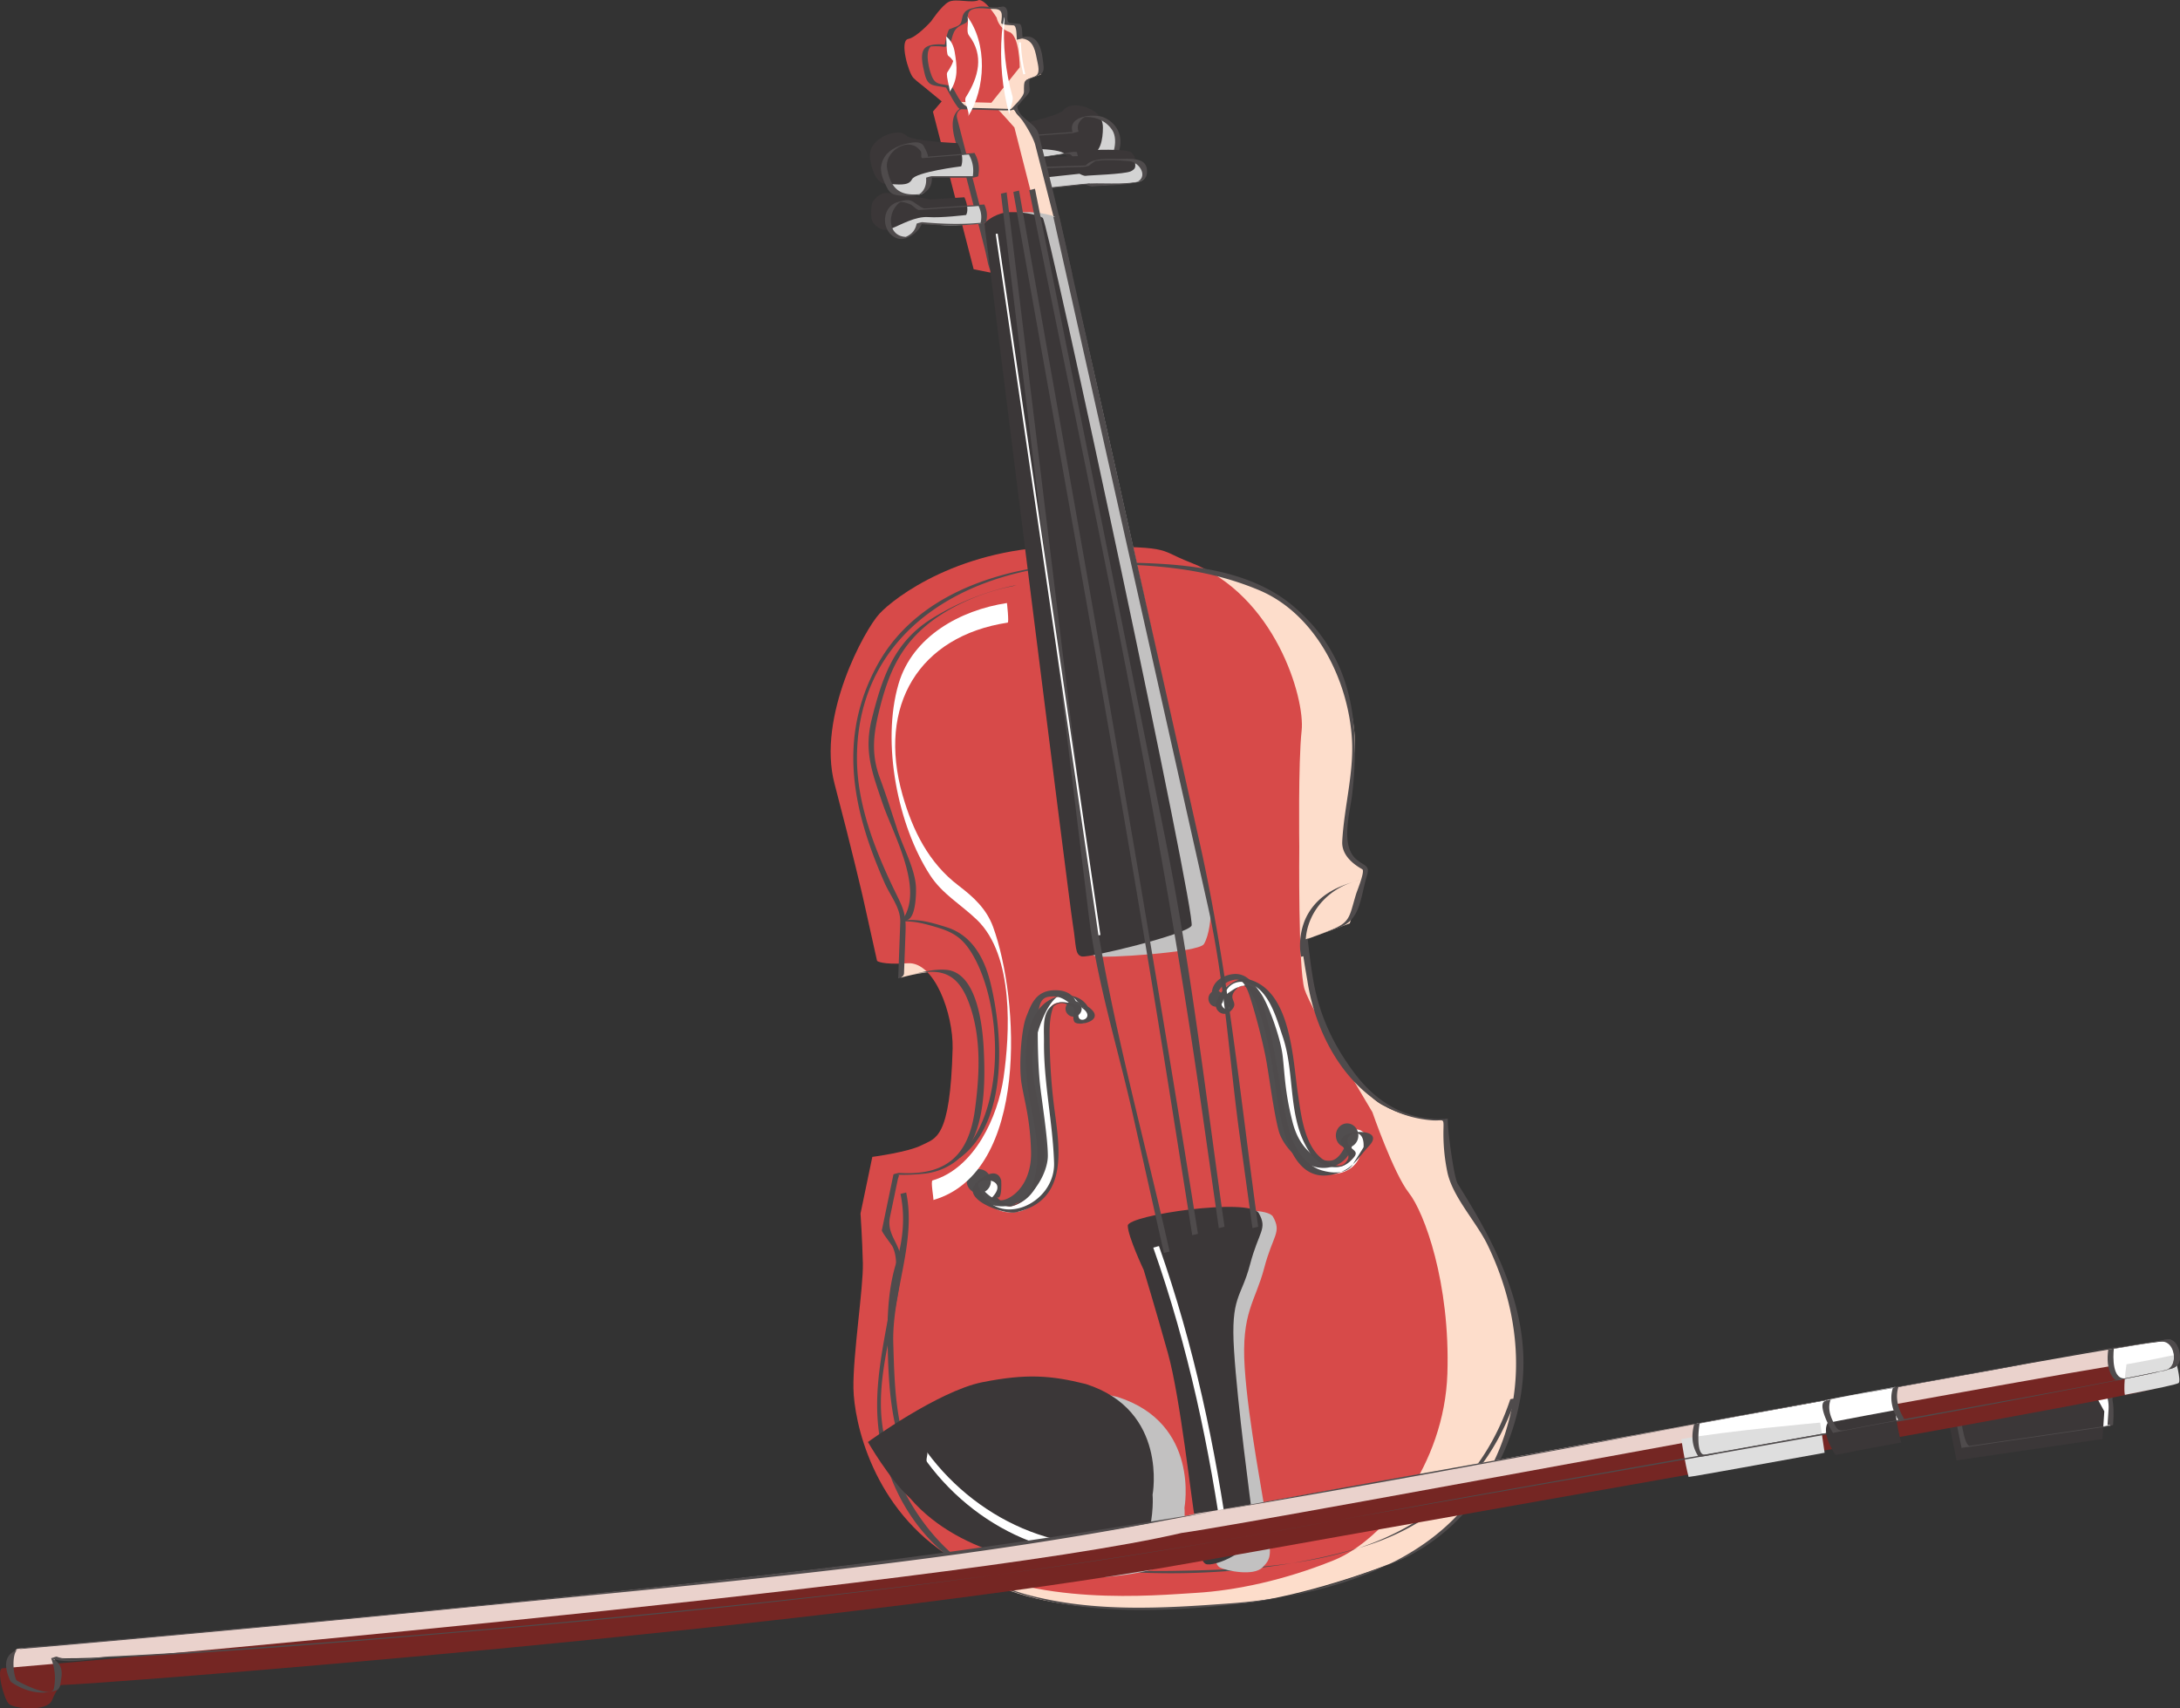
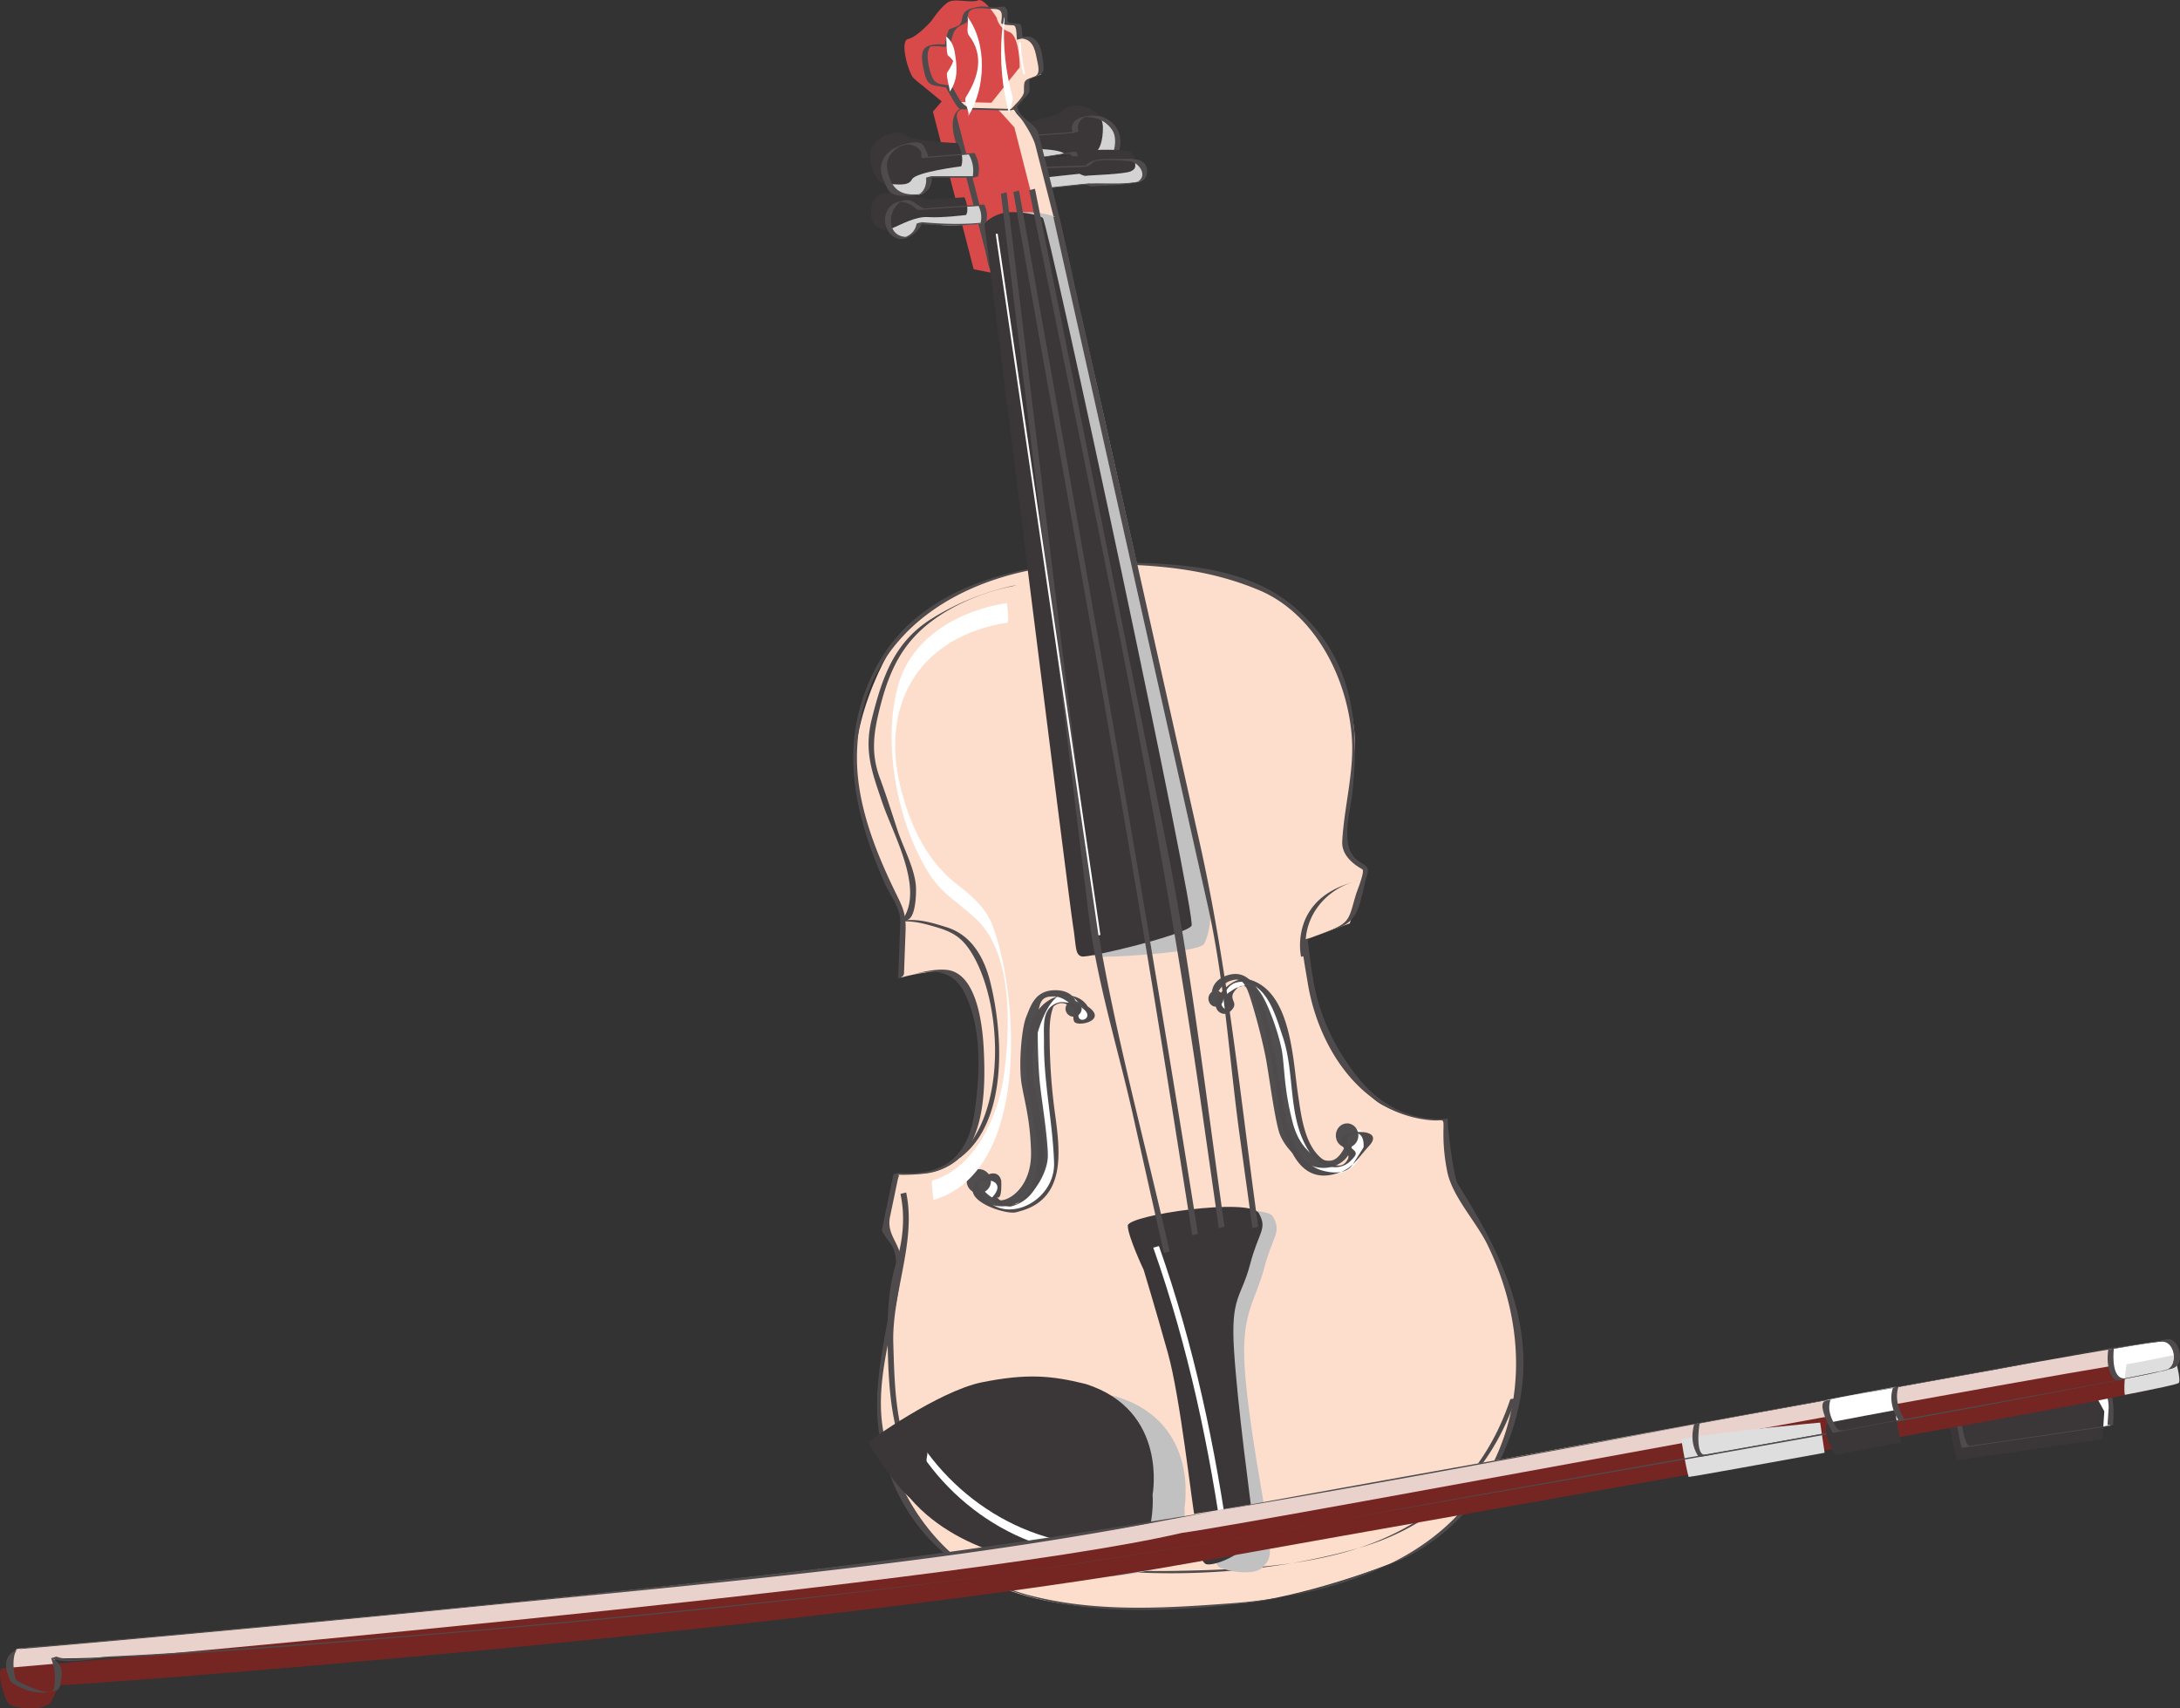
<svg xmlns="http://www.w3.org/2000/svg" width="315.049" height="246.925">
  <rect width="100%" height="100%" fill="#333333" stroke="none" />
  <path fill="#d3d3d3" d="M148.613 19.637s-.793 1.886-.02 3.398l6.638-1.023s-.012.816.683 1.8c.695.977 2.227.336 3.684.114 1.46-.227 1.84-2.188 1.84-3.953 0-1.77-1.336-2.512-2.352-2.903-1.008-.386-2.66-.539-3.336.38-.676.921-.285 1.675-.285 1.675l-6.852.512" />
  <path fill="#3b3738" d="M146.566 18.098s-.796 1.89-.023 3.398c0 0 6.629-.203 7.32.781.696.977 2.227.332 3.688.11 1.46-.223 1.84-2.184 1.84-3.95 0-1.769-1.34-2.511-2.352-2.902-1.012-.387-2.664-.539-3.34.38-.672.917-7.133 2.183-7.133 2.183" />
  <path fill="#4f4b4c" d="M148.203 19.746c-.387 1.027-.953 3.543.668 3.293 1.637-.254 3.274-.504 4.91-.758 1.762-.27.801.828 2.133 2.004.727.64 2.871-.14 3.684-.36.941-.25 1.43-.566 1.879-1.51 1.058-2.24.214-4.524-1.977-5.454-1.344-.566-5.414-.277-4.445 2.273.273-.074.547-.148.82-.218-2.281.168-4.566.34-6.852.507-.277.02-.543.2-.82.223 2.281-.172 4.567-.34 6.852-.512.086-.008.816-.234.82-.218-.395-1.047.309-1.891 1.227-2.27l-.82.223c1.738-.25 3.468.34 4.456 1.832.969 1.472.16 4.676-1.539 5.226.274-.07.54-.14.809-.215-2.13.403-3.863.883-4.36-1.765-.058-.313-2.007.164-2.343.215-1.301.199-2.598.398-3.899.601-1.277.196-.656-2.617-.383-3.34-.054.153-.761.063-.82.223" />
  <path fill="#d3d3d3" d="m150.5 24.21 6.781-.218s.219-.512.875-.73c.66-.219 6.344-.364 6.785.218.434.582.508.438.508 1.168 0 .727.293 1.094-.582 1.532-.875.437-6.199.582-6.492.656-.293.07-.945-.293-.945-.293l-6.125.656-.805-2.988" />
  <path fill="#3b3738" d="m149.074 22.785 6.781-.219s.22-.511.875-.73c.66-.219 6.344-.363 6.782.219.441.586.511.437.511 1.168 0 .73.293 1.093-.582 1.53-.875.438-6.199.583-6.492.657-.293.074-.945-.293-.945-.293l-6.125.656-.805-2.988" />
  <path fill="#4f4b4c" d="M149.984 24.336c2.184-.066 4.368-.137 6.551-.211.926-.027 1.156-.527 1.93-.953-.27.07-.54.144-.809.215 1.742-.38 3.735-.239 5.492-.102 1.575.121 2.946 2.406.95 3.113.27-.074.539-.148.808-.218-2.922.644-5.765.12-8.59.425-1.484.157-2.96.317-4.445.473-.605.067-.906-2.371-1.062-2.96-.004-.005-.825.214-.825.218.254.95.243 3.05 1.371 2.934 1.762-.192 3.532-.38 5.297-.57.48-.052.832.312 1.344.245.953-.117 1.934-.113 2.89-.172 1.18-.078 2.372-.152 3.516-.453.973-.258 1.434-.61 1.356-1.765-.137-1.965-2.715-1.567-4.133-1.575-1.2-.008-4.055-.25-4.86 1.141l.825-.223c-2.262.075-4.524.145-6.781.22-.282.007-.551.21-.825.218" />
  <path fill="#fdddcb" d="m146.344 40.45-2.563-.513-5.886-22.785 1.27-1.476.269-.313 7.168-.258s-.258.77.507 1.54c.77.765 2.563 2.812 2.563 2.812l3.07 12.031 1.793 8.196-8.191.765" />
  <path fill="#d74a49" d="m143.273 39.426-2.562-.512-5.887-22.781 1.266-1.48.27-.317 7.167-.254s-.254.77.512 1.535c.77.77 2.563 2.817 2.563 2.817l3.07 12.035 1.793 8.187-8.192.77" />
  <path fill="#4f4b4c" d="M146.754 40.34c-3.145-.63-2.695-1.035-3.48-4.07l-2.989-11.567c-.656-2.535-1.308-5.07-1.965-7.605-.648-2.508 5.336-1.79 7.246-1.86.973-.035 3.641 4.117 4.047 5.703l2.625 10.29c.676 2.656 1.188 5.363 1.774 8.039.144.671 1.277.27.414.351-1.035.098-2.07.195-3.106.29-1.52.144-3.043.284-4.566.429-.277.027-.543.195-.82.219 2.73-.254 5.46-.508 8.191-.766.082-.008.82-.215.82-.223a510.364 510.364 0 0 0-4.136-17.379l-.727-2.843c-.437-1.715-3.21-2.254-3.07-4.352-.016.211-6.559.098-7.29.285-3.898 1.004-1.128 6.274-.488 8.75 1.008 3.906 2.02 7.813 3.028 11.719.843 3.266.324 4.14 3.672 4.809.25.05.574-.27.82-.22" />
  <path fill="#fdddcb" d="M157.863 81.41c-15.613 0-25.172 7.422-27.304 9.727-2.137 2.304-9.047 14.847-6.489 24.578 2.563 9.726 6.489 16.383 6.489 16.383l-.344 9.218s2.305-.773 6.144-1.027c3.84-.254 5.547 8.621 5.461 13.652-.34 13.227-3.84 13.996-5.8 15.02-1.965 1.023-6.489.684-6.489.684l-1.703 8.19s1.961 1.278 2.047 4.778c.086 3.5-3.156 15.703-3.074 20.485.086 4.777 2.73 17.488 14.34 24.57 11.601 7.086 31.742 4.441 37.543 4.102 5.804-.344 16.043-3.243 23.21-6.149 7.172-2.898 17.325-13.48 17.75-26.621.426-13.14-6.656-24.148-8.874-26.969-2.22-2.812-1.704-10.238-1.704-10.238s-4.613.512-9.218-2.047c-3.582-1.793-8.621-10.668-9.559-13.652-.937-2.989-1.707-10.242-1.707-10.242l6.488-2.391 2.387-7.848s-3.156-1.367-3.07-4.097c.086-2.73.851-8.364 1.363-12.97.516-4.609-2.305-19.198-14.676-23.894-5.035-1.96-7.594-3.242-23.21-3.242" />
-   <path fill="#d74a49" d="M154.398 78.98c-15.617 0-25.175 7.426-27.304 9.727-2.137 2.305-9.051 14.852-6.489 24.578 2.563 9.727 4.094 16.383 4.094 16.383l2.051 9.215s.598.597 4.438.344c3.84-.254 6.57 7.253 6.484 12.289-.344 13.222-2.477 12.968-4.438 13.992-1.96 1.023-7.168 1.707-7.168 1.707l-1.707 8.191s.254 3.672.34 7.168c.086 3.5-1.449 13.317-1.363 18.09.086 4.781 2.73 17.496 14.336 24.578 11.605 7.082 29.285 5.336 35.09 4.996 5.8-.34 12.843-1.824 20.011-4.726 7.168-2.903 15.973-13.82 16.399-26.961.426-13.145-3.34-23.313-5.559-26.13-2.218-2.816-5.281-11.675-5.281-11.675s-8.863-14.777-9.805-17.766c-.937-2.988-.757-20.59-.757-20.59s-.168-12.19.34-16.796c.511-4.61-3.81-19.649-16.184-24.34-5.031-1.965-1.914-2.274-17.528-2.274" />
  <path fill="#4f4b4c" d="M158.277 81.3c-11.793.188-25.48 3.762-31.515 14.872-5.758 10.586-3.532 21.004 1.101 31.492.813 1.836 2.32 3.602 2.242 5.629l-.3 8.133c0-.035.722-.192.808-.219 5.426-1.672 8.028-.676 9.711 4.61 1.485 4.652 1.219 9.761.578 14.527-.89 6.676-4.152 9.613-10.957 9.191-.09-.008-.812.164-.824.219-.558 2.687-1.117 5.371-1.676 8.055-.054.27 1.403 2.058 1.575 2.437.93 2.035.289 4.664-.06 6.754-1.5 9.016-3.765 16.629-.6 25.504 7.788 21.855 33.097 21.465 52.285 19.129 6.851-.832 13.867-3.172 20.285-5.574 10.511-3.946 17.715-14.7 19.027-25.606 1.309-10.812-3.75-20.55-9.277-29.324-.63-.996-1.68-9.406-1.41-9.43-5.575.457-10.102-2.125-13.364-6.383-3.176-4.148-5.261-8.609-6.133-13.73-.328-1.938-.566-3.89-.78-5.844-.02-.183 4.19-1.543 4.538-1.672 3.149-1.16 3.067-4.386 4.016-7.508.476-1.562-.344-1.312-1.578-2.398-2.281-2.012-.852-6.781-.559-9.32 1.184-10.324.094-19.82-8.347-27.094-7.637-6.578-19.426-6.418-28.786-6.45-.277 0-.55.22-.824.22 8.633.03 16.469.43 24.457 3.761 8.274 3.453 12.988 13.09 13.477 21.649.273 4.836-1.16 9.851-1.41 14.695-.098 1.871 1.421 3.191 2.894 4.016.442.242-.734 3.078-.883 3.554-1.062 3.504-.777 4.172-4.133 5.41-1.226.454-2.453.907-3.683 1.356-.258.098.719 5.445.777 5.844 1.465 9.515 7.746 19.336 18.004 20.125 1.606.125 1.7-.465 1.656 1.18a27.495 27.495 0 0 0 .547 6.245c.735 3.637 4.223 7.262 5.836 10.61 5.66 11.73 5.805 24.851-1.687 35.73-7.664 11.121-22.684 15.102-35.418 16.047-9.813.727-19.676 1.332-29.301-1.21-10.664-2.817-17.969-11.813-20.625-22.223-2.148-8.45 1.61-16.786 2.312-25.18.266-3.203-2.246-4.39-1.652-7.25.363-1.746.73-3.492 1.09-5.234.187-.887.453-.825-.332-.875 1.367.085 2.723.011 4.082-.118 2.7-.25 5.27-1.695 6.644-4.027 2.286-3.887 2.274-9.656 2.063-13.98-.164-3.368-.969-11.067-5.398-11.465-1.922-.172-4.141.465-6.024.976-1.39.383-.125.203-.101-.46l.222-6.02c.106-2.817-.465-3.617-1.71-6.211-2.794-5.813-5.302-12.324-5.31-18.836-.023-18.942 16.696-27.84 33.606-28.11.277-.003.547-.214.824-.218" />
  <path fill="#4f4b4c" d="M146.996 84.543a36.798 36.798 0 0 0-12.445 4.941c-5.371 3.387-7.063 8.477-8.547 14.375-1.184 4.704.016 7.739 1.508 12.157 1.523 4.507 6.02 12.32 3 16.78-.192.286-.598.438-.114.403 1.66-.117 3.247.32 4.817.781 2.273.668 3.652 1.391 4.98 3.415 4.875 7.41 5.422 24.312-2.187 30.105.207-.156.61-.063.82-.223 6.887-5.238 6.145-17.797 4.305-25.254-.883-3.59-2.7-6.859-6.309-7.996-1.937-.609-3.808-1.175-5.867-1.03 1.461-.102 1.465-4.153 1.41-4.907-.183-2.598-1.86-5.645-2.668-8.113-.824-2.528-1.629-5.055-2.55-7.547-1.301-3.524-.915-6.45 0-10.075 1.417-5.644 3.374-9.734 8.222-13.093 3.133-2.168 7.11-3.77 10.832-4.5.25-.051.598-.18.793-.219m-16.859 88.035c.726 3.414.336 6.84-.676 10.149-1.3 4.273-1.27 8.921-1.133 13.34.25 8.148 1.246 15.683 7.438 21.421 6.035 5.586 14.828 8.563 22.93 9.383 12.335 1.246 25.699.305 37.656-3.121 11.078-3.172 19.054-10.707 22.718-21.684-.047.145-.77.07-.82.223-3.352 10.043-10.113 16.961-19.918 20.754-8.789 3.402-19.5 3.863-28.828 4.016-4.524.07-9.188-.094-13.66-.868-7.856-1.359-16.137-5.234-21.485-11.183-4.96-5.516-5.046-13.817-5.261-20.817-.227-7.316 3.382-14.671 1.859-21.832.004.008-.824.2-.82.22m58.718-34.501c-.98-4.976 2.399-9.5 7.172-10.73.098-.024.891-.243.578-.16-3.12.804-6 2.074-7.64 5.019-.977 1.758-1.32 4.11-.934 6.09 0-.012.828-.195.824-.219" />
  <path fill="#c2c1c1" d="M130.04 210.305s10.155-7.368 16.503-8.637c6.352-1.27 9.906-1.016 14.984.254 11.934 3.808 9.649 15.996 9.649 15.996s.254 2.793-.762 6.352c-1.016 3.554-13.203 3.804-13.203 3.804s-13.457-.758-21.078-9.644c-3.047-2.793-6.094-8.125-6.094-8.125" />
  <path fill="#fff" d="M156.781 145.578c-.297-.644-1.047-1.582-2.941-1.578-2.89 0-3.512 2.086-4.227 3.86-.71 1.773-1.11 7.124-.652 9.761.453 2.637 1.223 5.067 1.352 9.676.128 4.61-2.563 6.781-4.098 7.039-1 .168-1.996-.64-2.57-1.223.515-.304.87-.863.87-1.508 0-.964-.78-1.746-1.745-1.746a1.742 1.742 0 0 0-.25 3.469c.48.8 1.476 1.848 3.437 1.906 4.227.125 6.785-4.738 6.785-7.297 0-2.558-.894-8.066-1.152-10.496-.254-2.433-.383-6.785-.254-9.597.129-2.817 1.023-2.946 2.305-2.946.879 0 1.687.54 2.113.88a1.14 1.14 0 0 0-.457.913c0 .645.523 1.168 1.164 1.168a1.161 1.161 0 0 0 .32-2.281m19.664-1.34c.086-.703.5-1.816 2.18-2.37 2.563-.848 3.688.96 4.805 2.448 1.113 1.485 2.93 6.48 3.246 9.133.316 2.656.3 5.207 1.445 9.649 1.14 4.441 4.121 5.73 5.555 5.523.933-.137 1.597-1.2 1.949-1.93a1.65 1.65 0 0 1-1.184-1.18c-.265-.921.215-1.902 1.075-2.187.855-.281 1.761.235 2.027 1.16.242.84-.14 1.723-.86 2.086-.206.907-.808 2.2-2.535 2.832-3.714 1.368-7.316-2.53-8.011-4.976-.7-2.45-1.407-7.973-1.848-10.371-.434-2.403-1.512-6.598-2.39-9.25-.883-2.657-1.715-2.516-2.852-2.14-.777.26-1.348 1.01-1.637 1.46.305.125.555.39.656.746.176.617-.144 1.27-.714 1.457-.57.188-1.18-.156-1.356-.773a1.22 1.22 0 0 1 .45-1.317" />
  <path fill="#514e4f" d="M155.473 144.703c-.297-.644-1.047-1.578-2.946-1.578-2.882.004-3.507 2.086-4.222 3.86-.711 1.777-1.11 7.124-.653 9.761.453 2.64 1.223 5.07 1.352 9.68.125 4.605-2.563 6.781-4.098 7.039-1 .168-1.996-.64-2.574-1.227.523-.3.875-.86.875-1.504a1.747 1.747 0 1 0-3.496 0c0 .88.652 1.602 1.5 1.723.48.8 1.477 1.844 3.441 1.902 4.223.13 6.782-4.734 6.782-7.293 0-2.562-.899-8.066-1.153-10.5-.254-2.43-.383-6.78-.254-9.597.125-2.817 1.024-2.942 2.301-2.942.879 0 1.692.535 2.117.875a1.16 1.16 0 0 0-.46.918 1.168 1.168 0 0 0 2.335 0c0-.53-.36-.976-.847-1.117m19.664-1.336c.082-.703.496-1.816 2.176-2.375 2.566-.844 3.687.961 4.804 2.45 1.117 1.488 2.934 6.484 3.246 9.136.32 2.656.301 5.203 1.446 9.645 1.144 4.445 4.125 5.734 5.558 5.527.934-.137 1.598-1.2 1.95-1.93a1.668 1.668 0 0 1-1.188-1.18c-.266-.925.219-1.906 1.074-2.187.86-.285 1.77.235 2.031 1.156.243.844-.144 1.723-.863 2.09-.207.906-.805 2.196-2.531 2.828-3.715 1.368-7.317-2.53-8.016-4.976-.699-2.446-1.406-7.973-1.844-10.371-.437-2.399-1.511-6.598-2.394-9.25-.883-2.653-1.715-2.512-2.848-2.137-.781.262-1.351 1.012-1.636 1.465.3.117.55.383.656.738.176.617-.145 1.27-.719 1.457-.57.192-1.176-.156-1.351-.77a1.205 1.205 0 0 1 .449-1.316" />
  <path fill="#4f4b4c" d="M157.191 145.469c-1.007-1.653-3.316-1.992-5.03-1.196-5.337 2.48-3.946 11.891-3.016 16.461.69 3.426 1.242 7.125.093 10.489-.402 1.168-1.32 2.058-2.281 2.761-1.2.286-2.164-.043-2.902-.984.804.64.648-2.328.632-2.387-.644-2.383-3.804.086-4.078 1.102-.582 2.14 4.793 3.836 6.168 3.52.254-.055.504-.13.754-.2 6.766-1.937 5.598-9.117 4.883-14.469a83.57 83.57 0 0 1-.719-10.125c-.02-1.687-.058-3.375.547-4.96.688-.59 1.422-.645 2.211-.165 1.52.387.32 1.215.774 2.313.37.89 5-.11 1.964-2.16-.156-.106-.672.32-.82.222 2.395 1.618-1.64 2.864-.207-.027.242-.484-2.508-.93-3.039-.793-2.668.7-2.23 3.36-2.25 5.79-.043 5.866 1.27 11.55 1.457 17.386.2 6.125-8.508 9.793-10.902 3.45-.582-1.544 4.804-1.255 1.804 1.726-.289.285 2.223 1.32 2.875 1.148 2.325-.617 3.543-2.18 4.325-4.469 1.75-5.109-1.391-11.648-1.211-16.964.09-2.73 3.195-13.72 7.148-7.247.043.07.781-.285.82-.222m19.664-1.336c.579-2.422 2.844-2.79 4.727-1.457 2.11 1.496 3.043 4.941 3.813 7.219 1.84 5.472.593 11.789 3.945 16.765.945 1.406 2.777 2.39 4.445 1.938.781-.211 1.246-.602 1.797-1.223.906-1.02-.191-1.062-.73-1.973-.864-1.457 2.406-2.937 2.21.414-.003.047-1.347 2.141-1.488 2.383-.926 1.586-3.09 1.403-4.59.953-2.453-.738-4.086-3.453-4.671-5.757-1.344-5.329-1.758-10.805-3.22-16.125-.491-1.793-.995-5.442-3.507-4.754-1.047.285-.898.226-1.953.918-1.227.804.047 1.3-.055 2.437-.027.34-1.773-.328-.723-1.738-.128.172-.687.035-.824.219-1.047 1.41.63 2.843 1.73 1.867 1.54-1.371-.402-1.614.692-3.004 1.586-2.012 2.625.71 3.031 1.695 1.442 3.496 2.133 7.528 2.723 11.246.629 3.946 1.477 15.121 8.316 13.621 2.88-.629 3.332-1.964 5.36-4.18 2.133-2.327-2.535-2.378-3.738-1.308-1.293 1.152 1.28 2.149.617 3.309-.668 1.168-1.453.949-2.496.558-3.664-1.36-4.2-6.797-4.684-9.996-.762-5-.965-15.031-7.172-16.617-1.73-.441-4.07 1.523-4.379 2.809.031-.125.79-.082.824-.22" />
  <path fill="#c2c1c1" d="M165.031 177.664c0-1.535 17.664-4.094 18.946-1.793 1.277 2.309 0 2.563-1.282 7.426-1.28 4.863-3.328 6.398-2.816 14.336.512 7.937 2.816 19.453 3.328 23.297.512 3.84.512 4.351-.766 5.632-1.28 1.278-5.12.512-6.144 0-1.027-.511-1.027-3.84-1.535-6.402-.516-2.558-.516-16.125-2.305-22.527-1.793-6.399-5.121-13.567-5.121-13.567s-2.305-4.863-2.305-6.402m-6.656-39.422c-1.023-.258-.766-1.535-1.277-4.605-.516-3.075-12.801-101.38-12.801-101.38s1.277-1.28 3.07-1.534 4.61.254 5.375.765c.77.512 22.274 98.051 22.274 99.586 0 1.535-.254 4.094-1.024 5.375-.77 1.281-14.594 2.047-15.617 1.793" />
  <path fill="#3b3738" d="M125.434 208.426s10.156-7.363 16.504-8.637c6.347-1.266 9.902-1.012 14.98.254 11.937 3.812 9.652 16 9.652 16s.254 2.793-.761 6.352c-1.016 3.55-13.207 3.804-13.207 3.804s-13.457-.762-21.075-9.648c-3.047-2.793-6.093-8.125-6.093-8.125m37.55-31.274c0-1.535 17.664-4.093 18.942-1.793 1.281 2.305 0 2.559-1.278 7.426-1.28 4.863-2.816 4.524-2.304 12.457.511 7.942 2.304 21.336 2.816 25.176s-5.89 6.144-6.914 5.633c-1.023-.512-1.023-3.844-1.535-6.403-.512-2.562-2.133-17.664-3.926-24.062-1.793-6.402-3.5-12.031-3.5-12.031s-2.3-4.868-2.3-6.403m-6.657-38.91c-1.023-.258-.77-1.535-1.281-4.605-.512-3.075-12.797-101.38-12.797-101.38s1.277-1.28 3.07-1.534c1.79-.254 4.61.254 5.375.765.77.512 22.27 101.035 21.504 102.317-.77 1.277-14.847 4.691-15.87 4.437" />
  <path fill="#fdddcb" d="M137.129 12.547s-1.027-.258-2.05-.258c-1.024 0-2.048-5.375-.766-5.629 1.28-.258 2.558 0 2.558 0l.77-2.562 1.793-.766s-.258-1.539.765-2.05c1.024-.512 3.328.257 4.356-.255 1.02 0 .508 2.305.508 2.305l2.046.254.258 2.05s0-.515 1.535 0c1.54.509 1.54 5.118 1.54 5.118l-2.047.77v1.792l-2.051 2.559-7.18-.2-2.035-3.128" />
  <path fill="#d74a49" d="M133.297 12.352s-.86-.649-1.29-1.086c-.718-.73-2.046-5.375-.769-5.63 1.282-.257 3.328-2.562 3.328-2.562S136.102.77 137.13.258c1.023-.512 3.328.258 4.351-.258 1.024 0 2.56 2.562 2.56 2.562s.257 1.536 1.792 2.047c1.535.512 1.535 5.121 1.535 5.121l-2.047 2.56-2.047 2.562-7.183-.2-2.793-2.3" />
  <path fill="#4f4b4c" d="M137.54 12.437c-1.919-.421-2.49-.043-3.099-2.046-.289-.95-.804-3.227.282-3.84-.274.07-.547.144-.82.219.874-.102 1.683-.145 2.558 0 .082.011.805-.165.82-.22.48-1.597.403-2.402 1.93-3.058.84-.36.55-.476.687-1.379.211-1.406 2.692-.793 3.637-.816 1.38-.035 1.336.691 1.153 1.973-.055.367 1.44.355 1.8.398.477.062.414 1.617.469 2.078-.008-.059.793-.133.82-.223.02-.097.082-.16.196-.191-.278.074-.551.148-.825.223 1.973-.106 2.383 1.293 2.688 2.941.168.902.613 2.211-.34 2.566-1.57.59-1.516.497-1.516 2.176 0 .813-1.535 2.11-2.046 2.746.273-.074.546-.148.82-.218-2.059-.059-4.117-.114-6.176-.172-1.7-.047-2.148-1.79-3.039-3.157-.05-.078-.777.29-.82.22.324.5 1.59 3.116 2.105 3.132l5.61.152c1.902.055 2.125.067 3.343-1.457.293-.367 1.028-.968 1.028-1.464 0-.36-.207-1.532.148-1.665 2.098-.785 2.016-.796 1.703-3.078-.199-1.488-.875-3.414-2.804-2.914-.239.059-.801.106-.895.383l.82-.223c-.054-.457.012-2.011-.468-2.074-1.57-.195-1.797.156-1.707-1.383.035-.55-.192-1.27-.844-1.097-1.195.312-2.43-.235-3.598.054-1.203.301-1.945.38-2.164 1.844-.14.953-.808.93-1.766 1.34-.324.14-.652 2.164-.77 2.563.274-.075.548-.149.821-.22-.93-.155-2.453-.308-3.379.22-1.129.636-.507 2.859-.285 3.84.461 2.015 1.313 1.656 3.102 2.046.246.055.578-.273.82-.218" />
  <path fill="#d3d3d3" d="M141.734 29.7s.77 1.534.258 2.558c0 0-3.582.437-5.465.304-1.855-.132-3.75-.304-3.75-.304s-.207 1.402-1.484 1.918c-1.281.508-1.844.133-2.613-.637-.77-.77-.258-3.07-.258-3.07s.785-1.399 2.062-1.399c1.282 0 2.551 1.207 2.551 1.207l3.762-.265 4.937-.313m-1.312-7.476s1.074 1.746.539 3.355h-6.715s.133.805-.402 1.879c-.535 1.074-2.149.676-3.625.676-1.477 0-2.149-1.883-2.418-3.63-.27-1.745.941-2.683 1.879-3.222.941-.535 2.554-.937 3.355-.133.809.805.54 1.61.54 1.61l6.847-.535" />
  <path fill="#3b3738" d="M139.371 28.516s.77 1.535.254 2.558c0 0-3.582.442-5.46.305-1.86-.133-3.958 1.101-5.235 1.613-1.282.512-1.848.133-2.614-.637-.77-.77-.257-3.074-.257-3.074s.785-1.394 2.062-1.394c1.281 0 6.313.941 6.313.941l4.937-.312m-.996-7.829s1.074 1.743.54 3.356c0 0-6.583.805-7.118 1.879-.54 1.074-2.149.672-3.629.672-1.473 0-2.145-1.88-2.414-3.625-.27-1.746.941-2.688 1.879-3.223.937-.539 2.55-.941 3.355-.137.809.809 7.387 1.078 7.387 1.078" />
  <path fill="#4f4b4c" d="M141.426 29.777c.394.871.496 1.633.258 2.559.273-.07.546-.145.82-.219-3.113.371-6.098.278-9.215 0-.086-.008-.812.168-.82.219-.235 1.191-1.004 1.773-2.16 2.117.27-.074.539-.144.804-.215-3.086.078-2.953-4.058-.71-5.207l-.825.223c.813-.14 1.3-.004 2.05.32.27.117.888.801 1.188.778l3.344-.239c1.754-.125 3.512-.226 5.266-.336.281-.02.547-.203.824-.218-2.187.136-4.379.27-6.562.425-.684.051-1.368.098-2.047.149-.368.023-1.496-.91-1.887-1.078-.64-.278-1.34-.032-1.973.14-2.527.696-2.465 4.512-.05 5.278 1.41.445 3.328-1.188 3.558-2.356-.273.074-.547.149-.82.219 3.117.281 6.101.371 9.215 0 .101-.012.8-.145.82-.219.238-.926.14-1.687-.254-2.558-.023-.047-.805.253-.824.218m-1.414-7.445c.613 1.082.761 2.14.539 3.355.273-.07.547-.144.82-.218h-6.71c-.083 0-.825.199-.825.218.094 1.06-.273 2.083-1.254 2.536l.82-.223c-3.156.45-4.597-.465-5.191-3.605-.477-2.536 3.191-4.848 4.84-2.547.242.343-.094 1.039.304 1.007l2.22-.175c1.48-.118 2.956-.23 4.437-.348.277-.023.547-.2.82-.219-2.266.176-4.531.356-6.797.532.3-.024-.539-1.54-.586-1.61-.488-.676-1.594-.441-2.261-.312-.266.05-.54.125-.793.21-1.508.512-2.711 1.34-3.036 2.981-.214 1.094.446 2.531.961 3.45.606 1.073 1.934.886 2.965.94 1.828.098 3.563-.613 3.375-2.835-.273.074-.55.148-.824.218h6.715c.09 0 .812-.164.82-.218.223-1.215.074-2.274-.539-3.356-.035-.07-.789.274-.82.219m4.64 5.684c2.942 24.168 5.88 48.336 8.82 72.507 1.29 10.579 2.575 21.157 3.864 31.735 1.172 9.633 4.238 19.32 6.363 28.773 1.5 6.692 3.004 13.383 4.504 20.07 0-.003.828-.203.824-.218-4.12-18.352-9.394-36.707-11.668-55.39-3.488-28.661-6.972-57.321-10.46-85.981-.473-3.907-.95-7.813-1.422-11.715.004.031-.829.176-.825.219m1.793-.254c7.809 44.039 15.91 88.027 22.91 132.207.98 6.191 1.965 12.383 2.946 18.574-.004-.023.824-.184.82-.223-7.437-46.93-15.726-93.675-24.027-140.468l-1.828-10.313c.004.02-.825.191-.82.223m2.3-.258c8.817 43.953 18.496 87.71 24.832 132.09.856 5.976 1.707 11.949 2.563 17.926-.004-.028.828-.18.82-.22-2.652-18.57-4.781-37.26-8.473-55.66-5.66-28.234-11.32-56.464-16.984-84.699l-1.934-9.656c0 .008-.828.195-.824.219m3.488 3.875c5.352 23.867 10.7 47.73 16.047 71.598l6.282 28.007c2.425 10.832 3.101 22.356 4.62 33.344.606 4.399 1.215 8.793 1.82 13.192-.003-.032.829-.18.825-.22-2.566-18.566-4.383-37.323-8.48-55.62a641323.63 641323.63 0 0 1-18.711-83.485 2900.85 2900.85 0 0 1-1.578-7.035c0 .004-.829.203-.825.219" />
  <path fill="#fff" d="M133.973 211.313c7.664 10.386 20.875 16.046 33.449 12.289.176-.051-.078-1.395 0-1.418-12.574 3.757-25.785-1.903-33.45-12.29.204.278-.242 1.09 0 1.418m32.696-30.976c5.062 14.355 8.152 28.98 10.238 44.031-.004-.027.828-.18.824-.219-2.09-15.054-5.175-29.675-10.238-44.035-.012-.027-.816.239-.824.223M137.043 8.066c.281.196.508.461.707.739.113.164.2.343.281.523.395.895-.03-2.187-.152-1.082-.09.809-.535 1.55-.977 2.211-.168.254.07 1.14.106 1.414.02.176.328 1.274.242 1.399 1.266-1.887 1.078-3.606.719-5.762-.14-.86-.535-1.746-1.274-2.258.086.059.09 1.281.106 1.418.027.227.027 1.246.242 1.398m2.988-2.945c2.207 2.895 1.41 5.984-.43 8.899-.425.671.66 2.257.305 2.816 2.532-4.008 2.852-10.555-.176-14.535.45.594-.214 2.14.301 2.82m4.754-.297c-.308 3.977.031 8.047 1.137 11.883-.223-.777.644-1.95.394-2.809-1.003-3.484-1.418-7.625-1.152-11.043.035-.472-.012-.484-.098-.015-.125.652-.23 1.32-.28 1.984" />
  <path fill="none" stroke="#fff" stroke-width=".283" d="M147.395 6.133s0 2.035.636 4.586" />
  <path fill="#fff" d="M145.52 87.16c-6.747 1.027-13.657 4.828-15.665 11.695-2.496 8.52-.109 20.473 4.575 27.668 1.765 2.715 4.465 4.223 6.738 6.41 5.441 5.215 4.758 16.583 3.871 22.77-.809 5.652-4.18 13.149-10.27 14.914-.316.09.223 2.797.11 2.832 13.914-4.039 12.41-29.097 8.648-39.453-.957-2.633-2.84-4.348-5.004-5.996-4.3-3.273-6.62-7.934-8.085-13.078-3.7-12.977 2.406-22.98 15.19-24.93.212-.031-.105-2.832-.108-2.832" />
  <path fill="none" stroke="#fff" stroke-width=".283" d="m144.04 33.793 14.847 101.375" />
  <path fill="#fff" d="m303.086 198.14 2.148 3.93-.261 3.996-21.086 3.09-1.301-6.398 20.5-4.617" />
  <path fill="#3b3738" d="m301.957 200.066 2.152 3.926-.261 4-21.086 3.09-1.301-6.395 20.496-4.62" />
  <path fill="#4f4b4c" d="M302.676 198.25c1.054 1.93 2.191 3.305 2.047 5.504-.051.734-.098 1.469-.149 2.203-.004.11 1.29-.07.395.063l-2.883.421-17.375 2.543c-.957.141-1.402-4.804-1.602-5.777-.156-.77-1.488-.215.215-.598 1.227-.273 2.446-.55 3.668-.824 5.235-1.18 10.465-2.36 15.7-3.539.25-.055.593-.172.788-.215-6.832 1.54-13.664 3.082-20.496 4.621-.078.016-.812.203-.808.215l1.3 6.399c.009.047 5.16-.754 5.465-.801l15.622-2.285c.09-.016.816-.172.82-.223.238-3.64-.133-4.723-1.887-7.93-.035-.062-.793.278-.82.223" />
  <path fill="#ead2cc" d="M1.95 242.957c-.755-.734-.27-4.602.652-4.656.921-.055 136.722-11.676 170.398-19.563 11.926-1.625 139.246-25.617 140.352-24.972 1.105.648 1.878 2.879.66 3.945-1.219 1.066-85.356 15.621-139.692 25.36-53.379 9.57-164.316 17.78-166.527 16.488 0 0 1.086 2.707.402 4.382-.683 1.676-5.488-.242-6.246-.984" />
  <path fill="#752623" d="M1.281 246.273c-.754-.738-1.851-5.085-.93-5.14.922-.055 136.723-11.672 170.399-19.559 11.922-1.625 139.246-25.62 140.352-24.972 1.105.644 1.878 2.878.66 3.945-1.219 1.066-85.356 15.617-139.692 25.36-53.382 9.57-158.789 17.597-163.265 17.648 0 0-.61.53-1.293 2.21-.684 1.676-5.473 1.247-6.23.508" />
  <path fill="#fff" d="M305.082 194.992c5.07-.86 8.102-1.324 8.27-1.226 1.105.648 1.878 2.879.66 3.945-.219.187-3.02.797-7.785 1.726 0 0-1.66-1.003-1.145-4.445" />
  <path fill="#dedede" d="M307.32 197.188c5.075-.86 6.82-1.43 6.89-1.247.212.54 1.013 3.586.657 3.942-.203.203-3.015.797-7.785 1.726 0 0-.277-.976.238-4.422" />
  <path fill="#4f4b4c" d="M304.672 195.102c2.496-.422 4.996-.875 7.512-1.184 1.8-.223 2.418 2.23 1.699 3.582-.36.68-1.621.68-2.266.82-1.437.309-2.883.594-4.328.88-2.027.398-1.945-3.048-1.793-4.317-.012.097-.808.105-.824.219-.156 1.332-.156 2.66.566 3.835.54.872.922.543 1.903.348 2.172-.426 4.355-.836 6.492-1.422.48-.133.726-.195 1.07-.582.758-.844.2-3.351-.98-3.636-.641-.153-1.625.171-2.254.265-1.996.293-3.985.633-5.973.973-.281.047-.547.172-.824.219" />
-   <path fill="#fff" d="M264.332 202.277s-12.629 2.305-19.094 3.489c0 0-.855 3.011.606 4.617.883-.074 13.398-2.38 19.652-3.496l-1.164-4.61" />
  <path fill="#dedede" d="M263.05 205.621s-13.612 1.203-20.077 2.387c0 0 .535 3.5 1.062 5.465.883-.07 13.399-2.375 19.653-3.493l-.637-4.359" />
  <path fill="#4f4b4c" d="M264.742 202.168a25984.89 25984.89 0 0 1-19.094 3.484c-.105.024-.8.145-.82.223-.418 1.648-.328 3.176.606 4.617.171.266 3.777-.633 4.097-.691 5.188-.918 10.371-1.875 15.555-2.805.082-.012.824-.21.82-.219-.386-1.535-.777-3.074-1.164-4.609 0 0-.824.21-.824.223.39 1.535.777 3.07 1.168 4.605.273-.07.547-.144.82-.219-4.898.875-9.797 1.774-14.695 2.653-1.594.28-3.184.582-4.785.82-1.367.207-.961-3.86-.778-4.598l-.82.223c6.363-1.164 12.727-2.324 19.09-3.484.281-.051.547-.172.824-.223" />
  <path fill="#4f4b4c" d="M2.363 242.848c-.601-1.29-.605-4.403.383-4.485a3027.212 3027.212 0 0 0 17.044-1.5 4976.588 4976.588 0 0 0 46.991-4.457c33.383-3.328 67.184-6.136 100.18-12.379 24.004-4.539 48.094-8.703 72.129-13.101 16.07-2.942 32.137-5.887 48.215-8.77 8.347-1.5 16.843-3.535 25.304-4.281 1.79-.156 2.266 3.691.371 4.14-1.945.465-3.914.837-5.87 1.22-7.547 1.484-15.118 2.843-22.68 4.214-22.297 4.043-44.614 7.961-66.926 11.91-20.926 3.703-41.813 7.774-62.852 10.786-21.027 3.011-42.16 5.289-63.3 7.355-18.864 1.844-37.754 3.465-56.664 4.793-6.27.437-12.543.848-18.82 1.129-2.052.09-5.688.883-7.661.027-.086-.039-.809.258-.82.219.539 1.488.71 2.828.398 4.387-.297 1.488-4.847-.797-5.422-1.207-.152-.106-.68.324-.824.222 1.781 1.258 4 1.938 6.117 1.375.168-.043.336-.086.504-.136.59-.184.598-1.227.668-1.575.328-1.648-.285-2.566-1.39-3.043 2.074.899 6.011.02 8.167-.078 15.399-.687 30.782-1.972 46.137-3.27 41.051-3.468 82.024-7.788 122.594-15.027 40.656-7.25 81.441-13.953 121.98-21.867 2.5-.488 5.02-.945 7.477-1.629 2.031-.57 1.086-3.05-.031-4.164-.219-.219-1.578.149-1.832.184-10.246 1.46-20.43 3.484-30.614 5.32-55.363 9.992-110.566 21.535-166.476 27.992-27.395 3.164-54.844 5.86-82.297 8.403-8.418.777-16.836 1.539-25.258 2.27-3.074.269-8.246-.126-5.746 5.245.024.047.805-.258.824-.222" />
  <path fill="#fff" d="M273.902 200.457s-8.832 1.625-9.808 1.883c-.906 1.715 1.164 4.61 1.164 4.61 4.066-.833 6.812-1.321 9.476-1.798 0 0-1.722-2.648-.832-4.695" />
  <path fill="#3b3738" d="M273.918 203.809s-8.832 1.625-9.813 1.882c-.902 1.715 1.168 4.61 1.168 4.61 4.063-.832 6.813-1.32 9.477-1.801 0 0-.68-2.508-.832-4.691" />
  <path fill="#4f4b4c" d="M274.375 200.406c-2.953.543-5.91 1.086-8.855 1.676-.582.117-1.157.246-1.723.41-1.277.367.719 4.059 1.11 4.625.007 0 .011-.004.019-.004a453.18 453.18 0 0 1 9.457-1.797c.093-.015.8-.25.82-.218-.883-1.407-1.36-3.079-.828-4.692-.047.14-.77.067-.82.219-.532 1.613-.055 3.285.828 4.691.273-.07.547-.144.82-.218a456.66 456.66 0 0 0-7.93 1.488c-1.625.32-1.687.25-2.37-1.14-.493-1-.747-2.09-.34-3.157-.254.07-.512.14-.766.207 3.207-.785 6.512-1.273 9.758-1.871.277-.05.543-.168.82-.219" />
</svg>